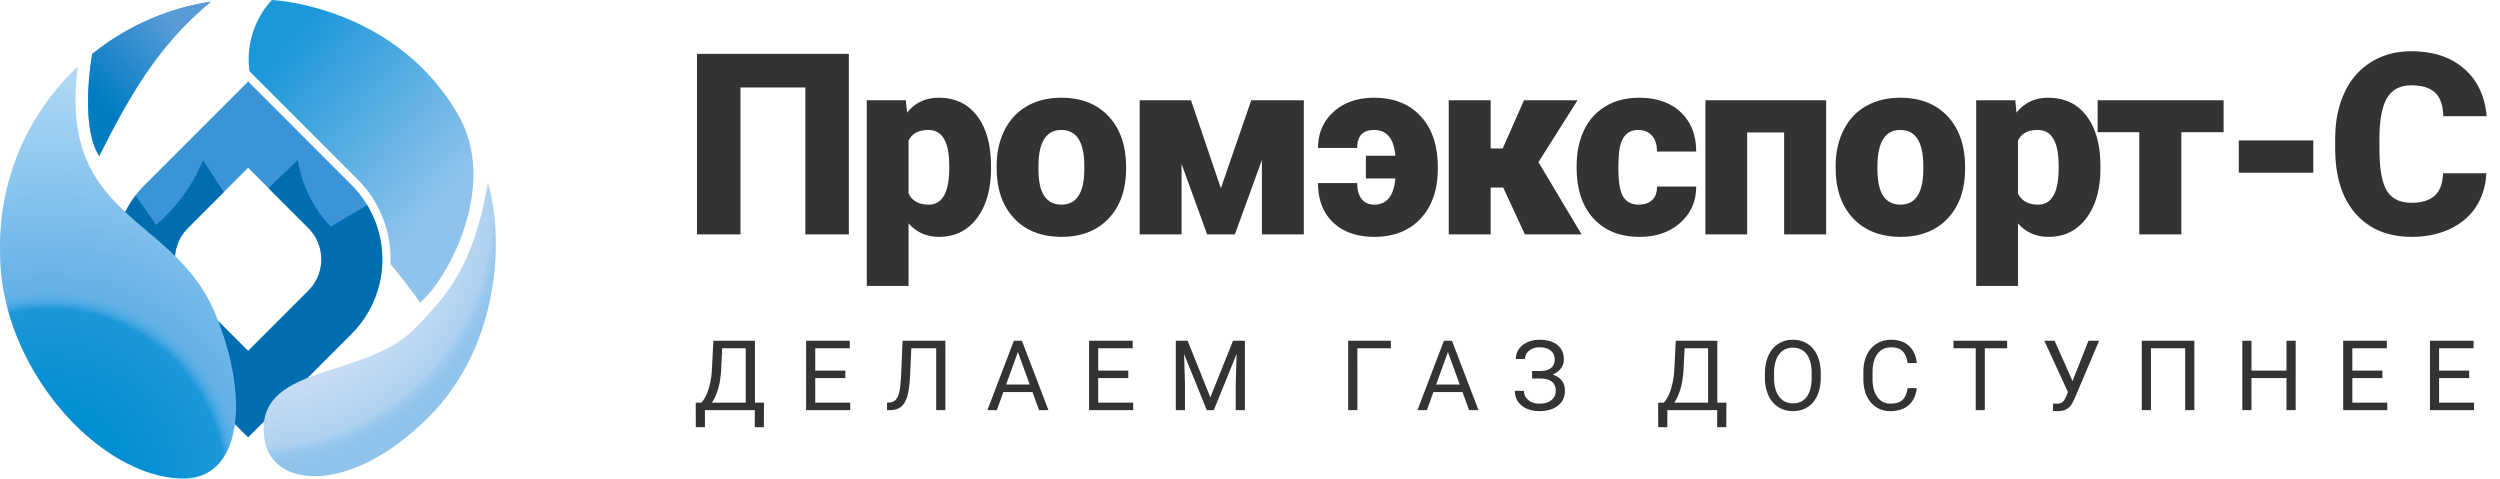
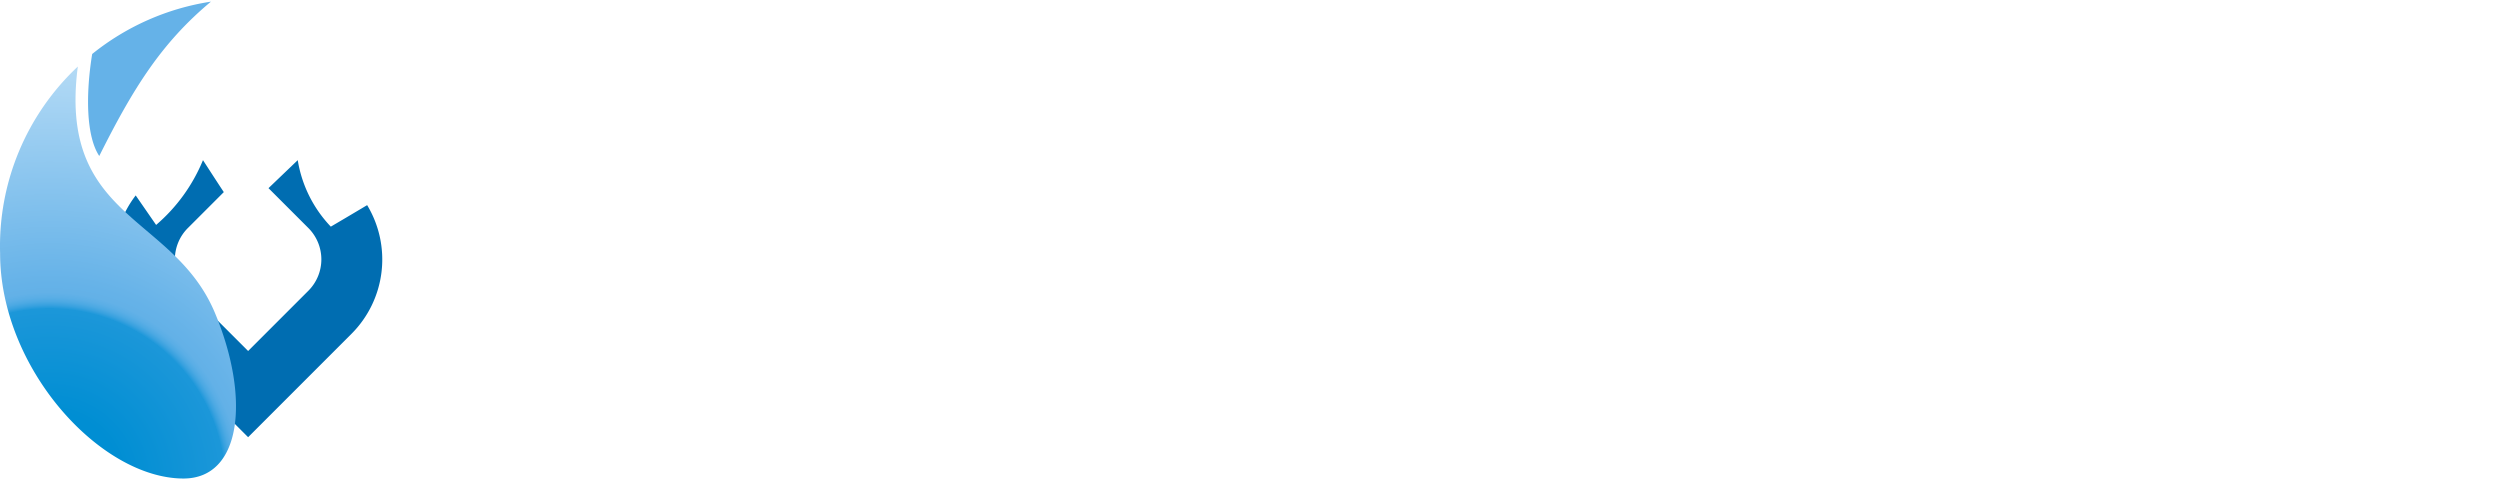
<svg xmlns="http://www.w3.org/2000/svg" width="256" height="49" fill="none">
-   <path d="M25.408 8.354L14.822 18.939a10.779 10.779 0 0 0 0 15.244l10.586 10.586 10.585-10.586a10.779 10.779 0 0 0 0-15.244L25.408 8.354zM31.58 29.77l-6.172 6.172-6.173-6.172a4.542 4.542 0 0 1 0-6.417l6.173-6.173 6.172 6.173a4.542 4.542 0 0 1 0 6.416z" fill="#3A94D5" />
  <path d="M21.601.168A25.527 25.527 0 0 0 9.438 5.531c-.684 4.252-.596 8.446.726 10.444C13.62 9.064 16.512 4.41 21.601.168z" fill="#65B2E8" />
-   <path d="M9.438 5.53c-.684 4.253-.596 8.447.726 10.445C13.62 9.064 16.511 4.41 21.601.168A25.527 25.527 0 0 0 9.438 5.531z" fill="url(#paint0_linear)" />
-   <path d="M46.94 11.8C40.448.52 27.837 0 27.837 0a8.944 8.944 0 0 0-2.285 7.302l.453.453L36.592 18.34a11.55 11.55 0 0 1 3.405 8.22c0 .157-.016.31-.023.466a71.637 71.637 0 0 1 3.05 3.958c2.859-2.413 8.047-12.005 3.915-19.185z" fill="url(#paint1_linear)" />
  <path d="M37.596 21.005c-1.497.898-3.72 2.204-3.72 2.204a12.814 12.814 0 0 1-3.387-6.81l-2.995 2.868 4.086 4.086a4.542 4.542 0 0 1 0 6.416l-6.172 6.173-6.173-6.172a4.542 4.542 0 0 1 0-6.417l3.682-3.682c-.474-.705-2.132-3.272-2.132-3.272a17.456 17.456 0 0 1-4.799 6.634l-2.09-3.022a10.773 10.773 0 0 0 .926 14.172l10.585 10.586 10.586-10.586a10.774 10.774 0 0 0 1.603-13.178z" fill="#006DB1" />
  <path d="M7.97 6.814A25.195 25.195 0 0 0 .01 25.928C.01 37.784 10.323 49 18.792 49c5.928 0 6.87-8.194 3.228-16.934-4.234-10.163-16.099-9.51-14.05-25.252z" fill="url(#paint2_radial)" />
-   <path d="M27.09 45.033c.8 5.018 8.878 5.675 16.888-2.405 7.374-7.44 7.586-18.52 5.982-23.887-1.453 8.35-4.008 11.411-7.615 15.018-5.152 5.152-16.505 3.44-15.256 11.274z" fill="url(#paint3_radial)" />
-   <path d="M86.923 24h-4.456V8.956h-6.64V24h-4.456V5.516h15.552V24zm14.556-6.767c0 2.133-.483 3.839-1.447 5.117-.957 1.27-2.252 1.904-3.885 1.904-1.261 0-2.298-.461-3.11-1.384v6.411h-4.279V10.264h4l.126 1.27c.821-1.016 1.9-1.524 3.237-1.524 1.693 0 3.01.626 3.949 1.879.939 1.244 1.409 2.958 1.409 5.141v.203zm-4.278-.266c0-2.438-.711-3.656-2.133-3.656-1.016 0-1.693.364-2.032 1.091v5.409c.373.761 1.058 1.142 2.057 1.142 1.363 0 2.065-1.176 2.108-3.53v-.456zm4.856.038c0-1.371.267-2.59.8-3.656.533-1.075 1.299-1.9 2.298-2.476.999-.575 2.171-.863 3.516-.863 2.057 0 3.678.639 4.863 1.917 1.185 1.27 1.777 3 1.777 5.192v.152c0 2.142-.597 3.843-1.79 5.104-1.185 1.253-2.793 1.879-4.824 1.879-1.955 0-3.525-.584-4.71-1.752-1.185-1.176-1.824-2.768-1.917-4.773l-.013-.724zm4.279.267c0 1.269.198 2.2.596 2.793.398.592.986.888 1.765.888 1.523 0 2.302-1.172 2.336-3.517v-.431c0-2.463-.787-3.694-2.362-3.694-1.43 0-2.204 1.062-2.323 3.186l-.012.774zm18.681 2.005l3.111-9.013h5.383V24h-4.291v-7.617L126.452 24h-2.844l-2.615-7.21V24h-4.291V10.264h5.256l3.059 9.013zm15.686-5.967c-1.151 0-1.726.614-1.726 1.841h-4.012c0-1.498.529-2.73 1.587-3.694 1.066-.965 2.45-1.447 4.151-1.447 2.006 0 3.593.626 4.761 1.879 1.176 1.252 1.765 2.992 1.765 5.217v.178c0 2.133-.584 3.83-1.752 5.091-1.168 1.253-2.751 1.879-4.748 1.879-1.761 0-3.162-.487-4.203-1.46-1.041-.982-1.561-2.332-1.561-4.05h4.012c0 .686.148 1.227.444 1.625.305.39.741.584 1.308.584 1.278 0 1.997-.893 2.158-2.679h-3.022v-2.323h3.022c-.153-1.76-.88-2.64-2.184-2.64zm13.223 5.891h-1.282V24h-4.291V10.264h4.291v4.938h1.231l2.184-4.938h5.484l-4.011 6.347h.012L161.95 24h-5.802l-2.222-4.799zm13.871 1.752c.6 0 1.066-.16 1.396-.482.33-.33.491-.787.482-1.371h4.012c0 1.506-.541 2.742-1.625 3.707-1.075.965-2.463 1.447-4.164 1.447-1.997 0-3.571-.626-4.723-1.879-1.151-1.253-1.726-2.988-1.726-5.205v-.178c0-1.388.254-2.61.762-3.669.516-1.066 1.256-1.883 2.221-2.45.965-.575 2.108-.863 3.428-.863 1.786 0 3.203.495 4.253 1.485 1.049.99 1.574 2.332 1.574 4.025h-4.012c0-.711-.173-1.257-.52-1.638-.347-.381-.813-.572-1.397-.572-1.108 0-1.756.707-1.942 2.12-.059.45-.089 1.067-.089 1.854 0 1.38.165 2.336.495 2.87.33.532.855.8 1.575.8zM186.999 24h-4.304V13.565h-3.783V24h-4.278V10.264h12.365V24zm.972-6.995c0-1.371.267-2.59.8-3.656.533-1.075 1.299-1.9 2.298-2.476.998-.575 2.17-.863 3.516-.863 2.057 0 3.678.639 4.863 1.917 1.184 1.27 1.777 3 1.777 5.192v.152c0 2.142-.597 3.843-1.79 5.104-1.185 1.253-2.793 1.879-4.824 1.879-1.955 0-3.525-.584-4.71-1.752-1.185-1.176-1.824-2.768-1.917-4.773l-.013-.724zm4.278.267c0 1.269.199 2.2.597 2.793.398.592.986.888 1.765.888 1.523 0 2.302-1.172 2.336-3.517v-.431c0-2.463-.788-3.694-2.362-3.694-1.43 0-2.205 1.062-2.323 3.186l-.013.774zm22.834-.039c0 2.133-.483 3.839-1.448 5.117-.956 1.27-2.251 1.904-3.884 1.904-1.262 0-2.298-.461-3.111-1.384v6.411h-4.278V10.264h3.999l.127 1.27c.821-1.016 1.9-1.524 3.237-1.524 1.693 0 3.009.626 3.948 1.879.94 1.244 1.41 2.958 1.41 5.141v.203zm-4.279-.266c0-2.438-.711-3.656-2.133-3.656-1.015 0-1.692.364-2.031 1.091v5.409c.373.761 1.058 1.142 2.057 1.142 1.362 0 2.065-1.176 2.107-3.53v-.456zm16.892-3.428h-4.329V24h-4.304V13.54h-4.265v-3.276h12.898v3.275zm9.186 4.151h-7.63v-3.313h7.63v3.313zm17.717.051c-.059 1.287-.406 2.425-1.041 3.415-.635.982-1.528 1.744-2.679 2.285-1.142.542-2.45.813-3.923.813-2.429 0-4.341-.791-5.738-2.374-1.396-1.583-2.095-3.817-2.095-6.703v-.914c0-1.812.314-3.394.94-4.748.635-1.363 1.544-2.412 2.729-3.149 1.185-.745 2.556-1.117 4.114-1.117 2.242 0 4.045.592 5.408 1.777 1.362 1.177 2.137 2.802 2.323 4.875h-4.443c-.034-1.125-.318-1.934-.851-2.424-.533-.491-1.346-.737-2.437-.737-1.109 0-1.922.415-2.438 1.244-.516.83-.787 2.154-.812 3.974v1.308c0 1.972.245 3.38.736 4.227.499.847 1.354 1.27 2.564 1.27 1.024 0 1.807-.242 2.349-.724.542-.482.829-1.248.863-2.298h4.431zM78.222 43.743h-.933V42h-5.103v1.748h-.937l-.005-2.515h.581c.306-.345.549-.807.728-1.386a8.192 8.192 0 0 0 .341-1.914l.157-3.042h4.253v6.342h.927l-.01 2.51zm-5.328-2.51h3.467v-5.57h-2.407l-.102 2.089c-.043.817-.152 1.514-.328 2.09-.172.576-.382 1.04-.63 1.391zm13.67-2.52h-3.082v2.52h3.58V42h-4.517v-7.11h4.468v.772h-3.53v2.285h3.08v.767zm10.24-3.822V42h-.937v-6.338h-2.549l-.127 2.818c-.049.944-.147 1.653-.293 2.128-.143.476-.355.826-.635 1.05-.28.222-.654.335-1.123.342h-.307v-.767l.195-.01c.303-.022.535-.12.698-.292.163-.176.287-.454.371-.835.085-.381.145-.967.18-1.758l.147-3.447h4.38zm8.918 5.254h-2.978L102.075 42h-.967l2.715-7.11h.82l2.72 7.11h-.962l-.679-1.855zm-2.695-.772h2.417l-1.211-3.325-1.206 3.325zm12.511-.66h-3.081v2.52h3.579V42h-4.516v-7.11h4.467v.772h-3.53v2.285h3.081v.767zm6.076-3.822l2.324 5.8 2.325-5.8h1.216V42h-.938v-2.769l.088-2.988L124.295 42h-.718l-2.329-5.742.093 2.973V42h-.938v-7.11h1.211zm20.809.771h-3.427V42h-.943v-7.11h4.37v.772zm7.336 4.483h-2.978L146.112 42h-.967l2.715-7.11h.82L151.4 42h-.962l-.679-1.855zm-2.695-.772h2.417l-1.211-3.325-1.206 3.325zm12.14-2.573c0-.378-.138-.677-.415-.899-.273-.224-.659-.337-1.157-.337-.417 0-.767.116-1.05.347-.28.228-.42.511-.42.85h-.937c0-.378.102-.716.307-1.016.209-.3.498-.532.87-.698.371-.17.781-.254 1.23-.254.794 0 1.411.179 1.851.537.439.355.659.85.659 1.485 0 .328-.101.628-.303.898-.202.27-.483.483-.845.64.837.28 1.255.834 1.255 1.665 0 .638-.237 1.144-.713 1.518-.475.374-1.11.562-1.904.562-.472 0-.902-.083-1.289-.25a2.083 2.083 0 0 1-.898-.717c-.215-.31-.323-.677-.323-1.104h.938c0 .375.148.687.444.938.296.247.672.37 1.128.37.511 0 .918-.118 1.221-.355.306-.238.459-.552.459-.943 0-.833-.516-1.258-1.548-1.274h-.879v-.772h.874c.475-.01.835-.117 1.079-.322.244-.205.366-.495.366-.87zm17.567 6.943h-.932V42h-5.103v1.748h-.937l-.005-2.515h.581c.306-.345.548-.807.727-1.386a8.14 8.14 0 0 0 .342-1.914l.156-3.042h4.253v6.342h.928l-.01 2.51zm-5.327-2.51h3.467v-5.57h-2.407l-.103 2.089c-.042.817-.151 1.514-.327 2.09-.173.576-.382 1.04-.63 1.391zm15.002-2.558c0 .696-.117 1.305-.352 1.826-.234.518-.566.913-.996 1.187-.429.273-.931.41-1.504.41-.56 0-1.056-.137-1.489-.41a2.762 2.762 0 0 1-1.011-1.177c-.237-.511-.359-1.102-.366-1.773v-.512c0-.684.119-1.288.357-1.812.237-.524.572-.924 1.005-1.201a2.71 2.71 0 0 1 1.495-.42c.569 0 1.071.138 1.503.415.437.273.772.672 1.006 1.196.235.521.352 1.128.352 1.822v.449zm-.933-.46c0-.842-.169-1.488-.508-1.938-.338-.452-.812-.678-1.42-.678-.593 0-1.06.226-1.402.678-.338.45-.512 1.075-.522 1.875v.523c0 .817.171 1.46.512 1.928.345.466.819.699 1.421.699.606 0 1.075-.22 1.407-.66.332-.442.503-1.075.512-1.899v-.527zm10.769 1.53c-.088.751-.367 1.332-.835 1.742-.466.407-1.086.61-1.861.61-.84 0-1.513-.3-2.021-.903-.505-.602-.757-1.408-.757-2.417v-.683c0-.661.117-1.242.352-1.743a2.638 2.638 0 0 1 1.005-1.153c.433-.27.935-.405 1.504-.405.756 0 1.361.212 1.817.635.455.42.721 1.002.796 1.748h-.943c-.081-.567-.259-.977-.532-1.23-.27-.255-.649-.381-1.138-.381-.599 0-1.069.22-1.411.663-.338.443-.508 1.073-.508 1.89v.689c0 .771.162 1.385.484 1.84.322.456.773.684 1.352.684.521 0 .92-.117 1.197-.352.28-.237.465-.649.556-1.235h.943zm9.249-4.083h-2.285V42h-.932v-6.338h-2.281v-.771h5.498v.771zm6.697 3.355l1.635-4.126h1.089l-2.514 5.922c-.17.378-.328.647-.474.806a1.52 1.52 0 0 1-.518.361 1.928 1.928 0 0 1-.737.123c-.257 0-.422-.015-.493-.044l.029-.743.444.02c.342 0 .596-.164.762-.493l.122-.254.186-.435-2.422-5.263h1.05l1.841 4.126zM224.705 42h-.943v-6.338h-3.505V42h-.938v-7.11h5.386V42zm10.373 0h-.943v-3.286h-3.584V42h-.937v-7.11h.937v3.057h3.584v-3.056h.943V42zm8.883-3.286h-3.081v2.52h3.579V42h-4.516v-7.11h4.468v.772h-3.531v2.285h3.081v.767zm8.884 0h-3.081v2.52h3.579V42h-4.517v-7.11h4.468v.772h-3.53v2.285h3.081v.767z" fill="#333" />
  <defs>
    <linearGradient id="paint0_linear" x1="7.405" y1="12.911" x2="21.581" y2=".146" gradientUnits="userSpaceOnUse">
      <stop offset=".201" stop-color="#007CC3" />
      <stop offset=".769" stop-color="#589BD7" />
    </linearGradient>
    <linearGradient id="paint1_linear" x1="24.814" y1="3.559" x2="49.085" y2="23.925" gradientUnits="userSpaceOnUse">
      <stop offset=".124" stop-color="#1C97D9" />
      <stop offset=".839" stop-color="#8FC3EC" />
    </linearGradient>
    <radialGradient id="paint2_radial" cx="0" cy="0" r="1" gradientUnits="userSpaceOnUse" gradientTransform="translate(5.101 49.502) scale(42.084)">
      <stop offset=".175" stop-color="#008ED3" />
      <stop offset=".426" stop-color="#1C97D9" />
      <stop offset=".426" stop-color="#1E98DA" />
      <stop offset=".434" stop-color="#38A1DF" />
      <stop offset=".443" stop-color="#4CA9E3" />
      <stop offset=".453" stop-color="#5AAEE6" />
      <stop offset=".465" stop-color="#63B1E7" />
      <stop offset=".486" stop-color="#65B2E8" />
      <stop offset="1" stop-color="#B1D9F5" />
    </radialGradient>
    <radialGradient id="paint3_radial" cx="0" cy="0" r="1" gradientUnits="userSpaceOnUse" gradientTransform="translate(26.015 21.513) scale(34.059)">
      <stop offset=".56" stop-color="#C4DBF3" />
      <stop offset=".715" stop-color="#AFD1F0" />
      <stop offset=".724" stop-color="#A3CCEF" />
      <stop offset=".739" stop-color="#98C7ED" />
      <stop offset=".76" stop-color="#91C4EC" />
      <stop offset=".819" stop-color="#8FC3EC" />
    </radialGradient>
  </defs>
</svg>